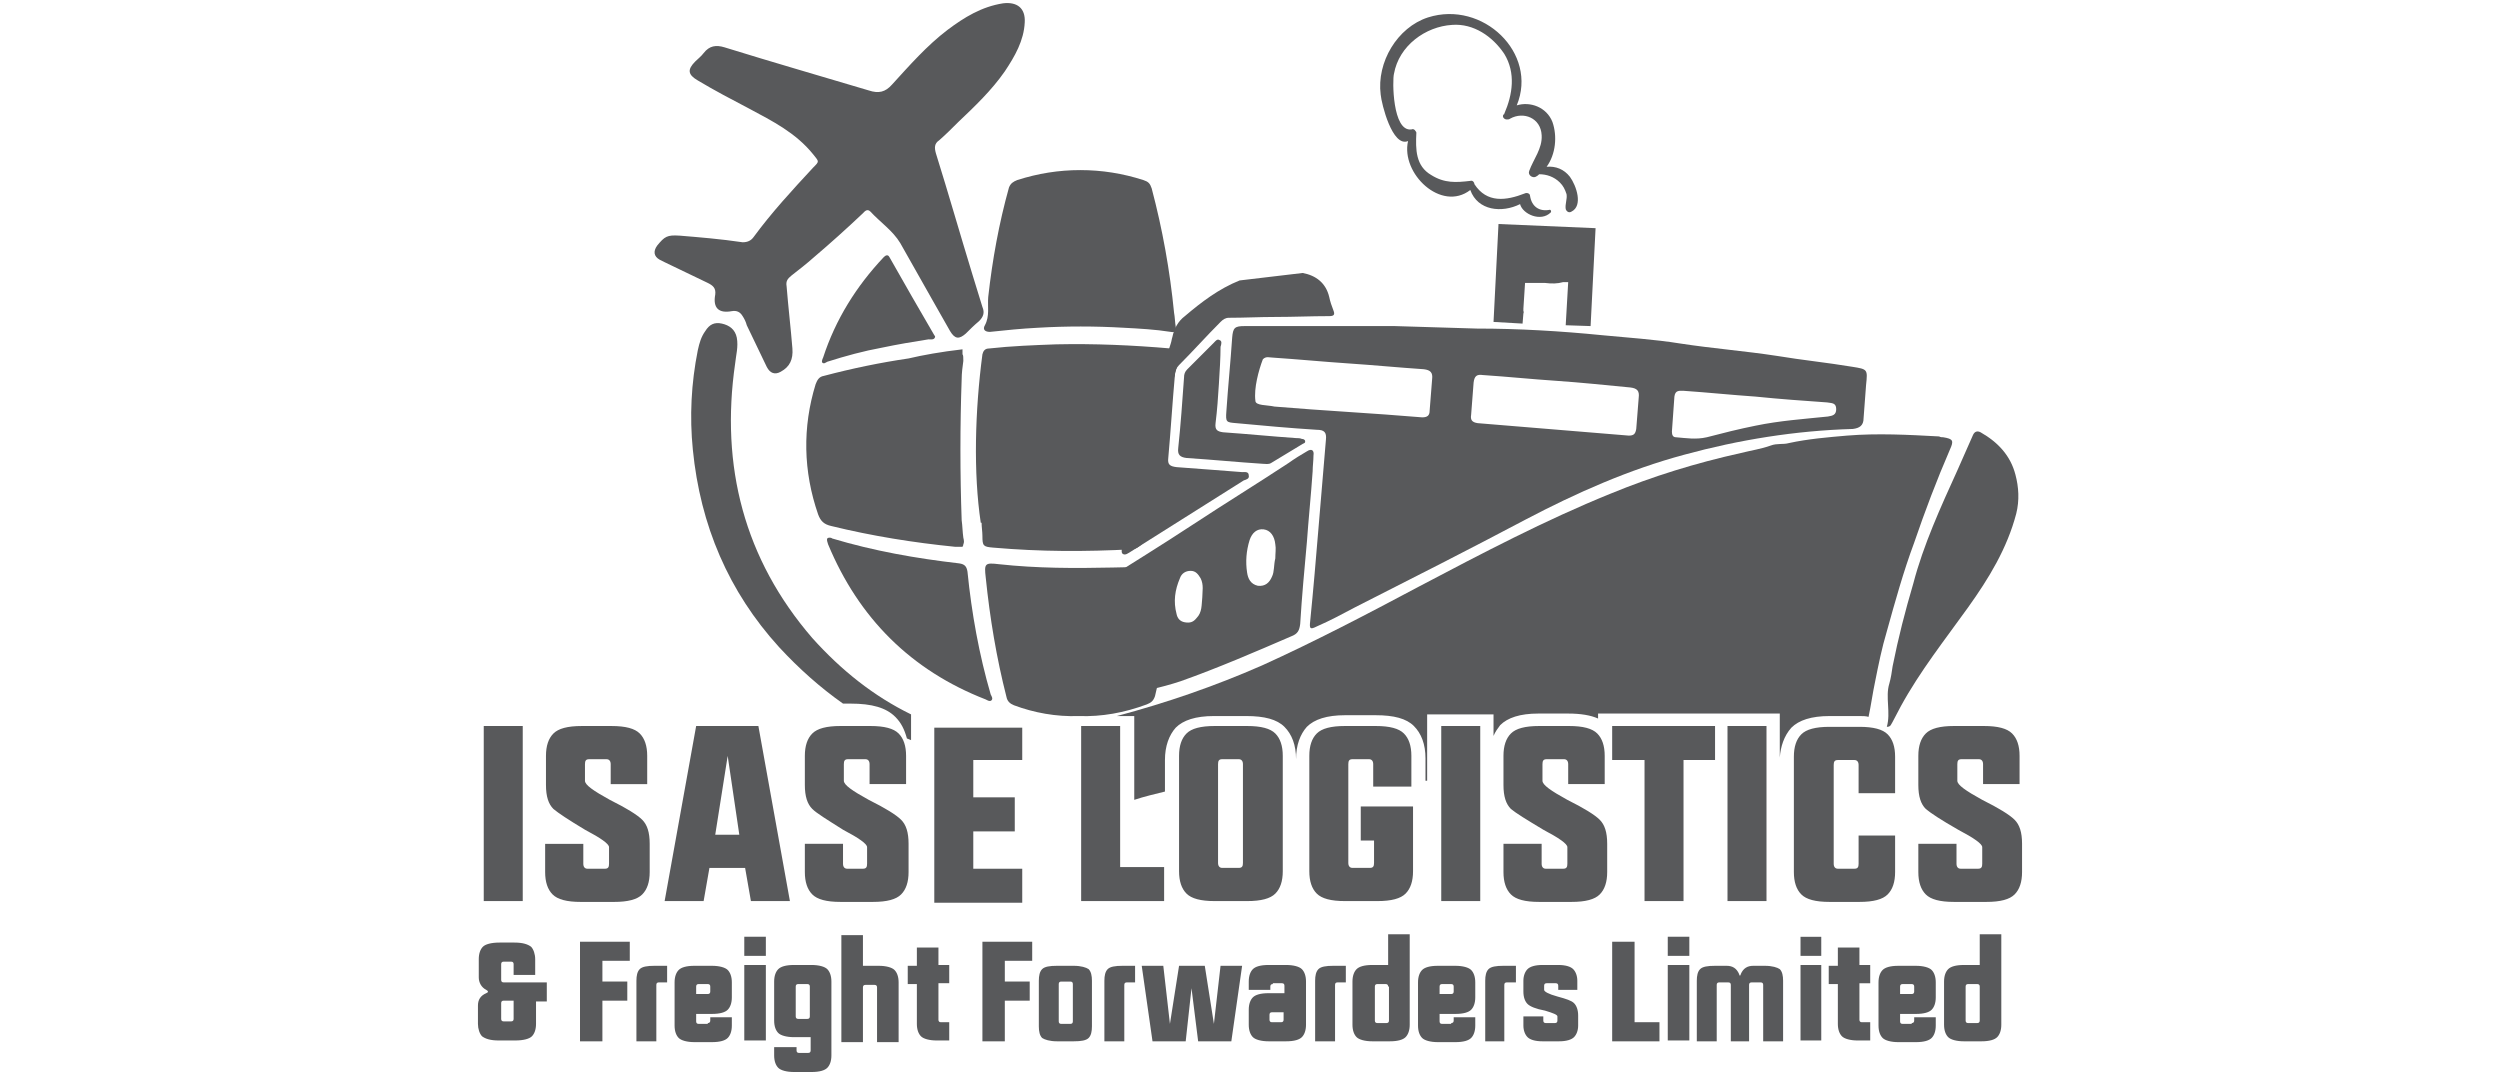
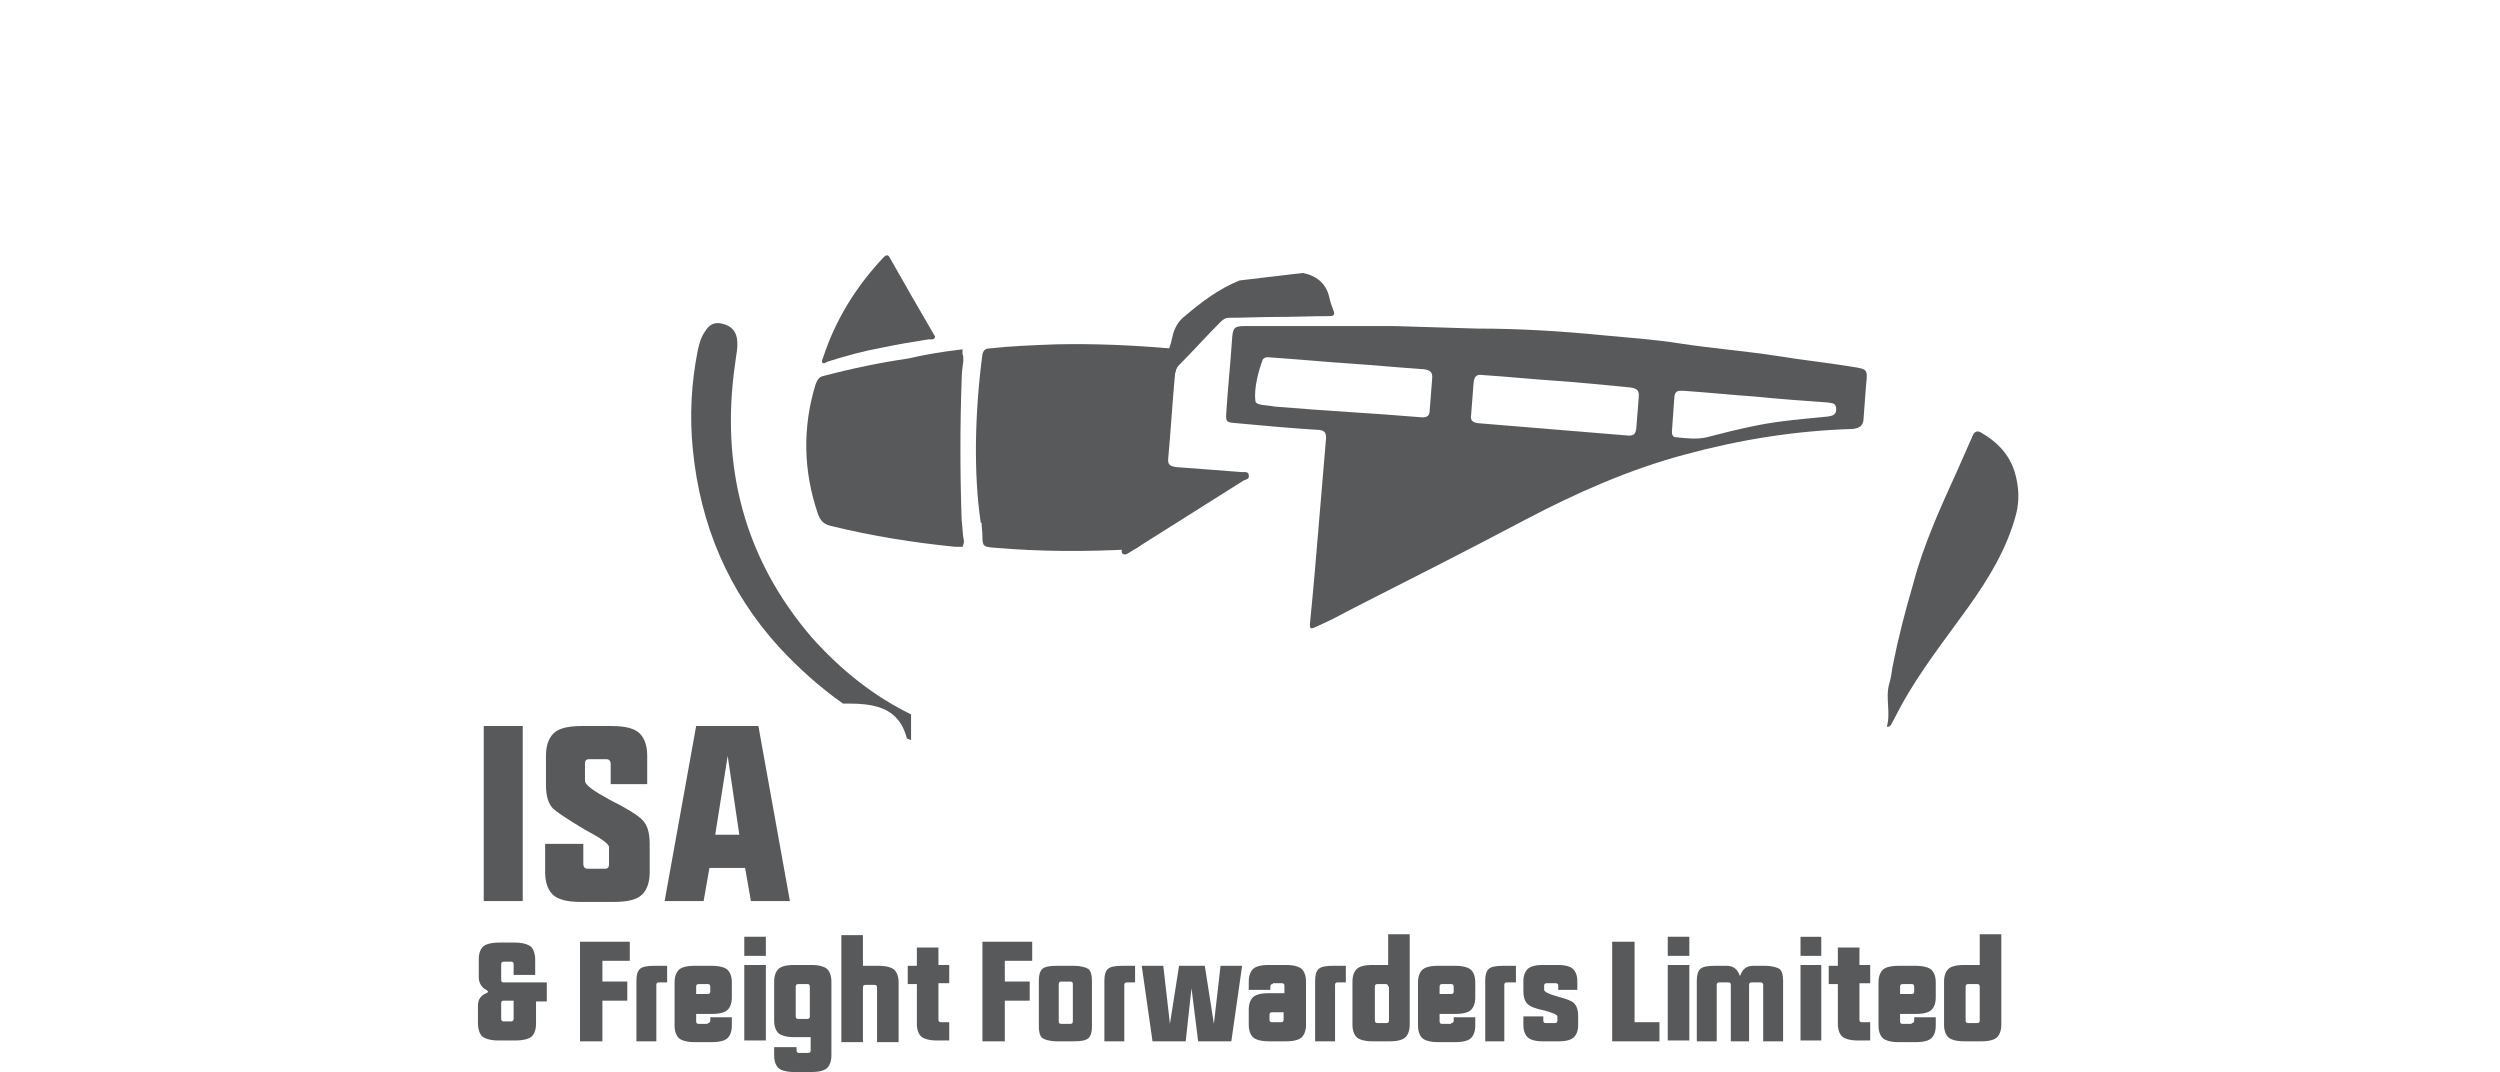
<svg xmlns="http://www.w3.org/2000/svg" height="1072" viewBox="47.6 69.8 186.1 129.2" width="2500">
  <g fill="#58595b">
-     <path d="m71.9 98.2c-1.5-.1-1.8.1-2.7 1.2-.5.7-.4 1.3.3 1.7l.6.3c1.7.8 3.5 1.7 5.2 2.5.6.3 1 .6.9 1.4-.3 1.6.4 2.3 2 2 .6-.1 1 .1 1.3.6.2.3.4.7.5 1.1.8 1.7 1.6 3.3 2.4 5 .4.8 1 1 1.7.6 1.1-.6 1.5-1.5 1.4-2.8-.2-2.5-.5-5-.7-7.5-.1-.6.1-.9.6-1.3.9-.7 1.8-1.4 2.7-2.2 2-1.7 4-3.5 5.9-5.3.2-.2.5-.6.9-.2 1.2 1.3 2.7 2.3 3.6 3.8l3.9 6.9c.7 1.2 1.4 2.5 2.1 3.7.6 1 1.1 1 1.9.3.5-.5 1-1 1.6-1.5.5-.5.7-1 .4-1.7l-1.2-3.9c-1.5-4.9-2.9-9.8-4.4-14.6-.2-.7-.2-1.2.4-1.6.8-.7 1.5-1.4 2.3-2.2 2-1.9 4-3.8 5.6-6.1 1.2-1.8 2.3-3.7 2.4-5.9.1-1.7-.9-2.5-2.6-2.3-2.6.4-4.7 1.7-6.7 3.2-2.5 1.9-4.6 4.3-6.7 6.6-.8.9-1.6 1.1-2.8.7-5.7-1.7-11.6-3.4-17.4-5.2-1-.3-1.8-.2-2.5.7-.3.4-.7.7-1 1-1 1-.9 1.6.3 2.3 2 1.2 4.1 2.3 6.2 3.4 2.8 1.5 5.6 2.9 7.7 5.5.7.9.8.8 0 1.6-2.5 2.7-5 5.4-7.2 8.4-.3.4-.7.6-1.3.6-2.7-.4-5.2-.6-7.6-.8zm48.3-7.9c-2.6 0-5.1.4-7.6 1.2-.5.2-.8.4-1 .9-1.2 4.3-2 8.7-2.5 13.2-.1 1.1.2 2.3-.4 3.4-.3.5 0 .8.6.8 1.9-.2 3.8-.4 5.8-.5 3.4-.2 6.9-.2 10.3 0 1.9.1 3.8.2 5.7.5.5.1.7-.1.6-.6-.1-.6-.1-1.2-.2-1.7-.5-5.1-1.4-10.1-2.7-15-.2-.6-.4-.8-1-1-2.5-.8-5-1.2-7.6-1.2zm-.2 65.8c2.8.1 5.5-.4 8.2-1.4.5-.2.8-.4 1-1 1.2-5 2.1-10 2.5-15.1.1-1 0-1-.9-.9-2.2.3-4.5.5-6.7.5-4.6.1-9.1.1-13.7-.4-1.7-.2-1.8-.1-1.6 1.6.5 4.9 1.3 9.7 2.5 14.4.1.5.4.8.9 1 2.4.9 5.1 1.4 7.8 1.3zm-30-21.5c-.4 0-.4.2-.2.8 3.7 8.9 10 15.2 19 18.7.2.1.5.3.7.1s0-.5-.1-.7c-1.4-4.8-2.3-9.8-2.8-14.8-.1-.6-.3-.9-1-1-5.2-.6-10.3-1.5-15.3-3-.1-.1-.3-.1-.3-.1z" />
-     <path d="m102.7 110.4c0-.1-.1-.2-.1-.2-1.8-3.1-3.6-6.2-5.4-9.4-.2-.4-.5-.2-.7 0-3.3 3.5-5.8 7.5-7.3 12.1-.1.2-.2.5-.1.6.2.2.4 0 .6-.1 2.2-.7 4.4-1.3 6.6-1.7 1.9-.4 3.7-.7 5.6-1 .3 0 .7.1.8-.3zm3.4 25c.1-.2.1-.4 0-.8-.1-.7-.1-1.4-.2-2.1-.2-5.6-.2-11.4 0-17 0-.7.1-1.5.2-2.2 0-.4 0-.7-.1-.8v-.6c-2.6.3-4.8.7-6.5 1.1-3.4.5-6.8 1.2-10.2 2.1-.6.1-.8.5-1 1-1.6 5.2-1.5 10.5.3 15.7.3.8.7 1.2 1.6 1.4 4.9 1.2 9.9 2 14.9 2.5h.9c.1-.2.1-.2.1-.3zm24.9-18.9c0-.1.6-1.4.6-1.5 0-.3.4-1.4.4-1.7 0-.4-.2.7-.2.3 0-.5.2-.3.2-.8 0-.2 0-.3-.1-.5-.1-.3-.4-.4-.8-.5-4.6-.4-9.2-.6-13.8-.5-2.7.1-5.4.2-8.1.5-.5 0-.7.3-.8.7-.9 6.8-1.1 14.3-.2 20.3h.1c0 .5.1 1.1.1 1.6 0 1.2.1 1.3 1.3 1.4 5.8.5 11 .5 16.8.2 1.4-.1 2.9-3.4 4.3-3.6.5 0 .8-.3.8-.8.1-1.1.7 1.1.8-.1v-.2c-2.4-4.3-4.2-9.3-1.4-14.8z" />
+     <path d="m102.7 110.4c0-.1-.1-.2-.1-.2-1.8-3.1-3.6-6.2-5.4-9.4-.2-.4-.5-.2-.7 0-3.3 3.5-5.8 7.5-7.3 12.1-.1.2-.2.5-.1.6.2.2.4 0 .6-.1 2.2-.7 4.4-1.3 6.6-1.7 1.9-.4 3.7-.7 5.6-1 .3 0 .7.1.8-.3m3.4 25c.1-.2.1-.4 0-.8-.1-.7-.1-1.4-.2-2.1-.2-5.6-.2-11.4 0-17 0-.7.1-1.5.2-2.2 0-.4 0-.7-.1-.8v-.6c-2.6.3-4.8.7-6.5 1.1-3.4.5-6.8 1.2-10.2 2.1-.6.1-.8.5-1 1-1.6 5.2-1.5 10.5.3 15.7.3.8.7 1.2 1.6 1.4 4.9 1.2 9.9 2 14.9 2.5h.9c.1-.2.1-.2.1-.3zm24.9-18.9c0-.1.6-1.4.6-1.5 0-.3.4-1.4.4-1.7 0-.4-.2.7-.2.3 0-.5.2-.3.2-.8 0-.2 0-.3-.1-.5-.1-.3-.4-.4-.8-.5-4.6-.4-9.2-.6-13.8-.5-2.7.1-5.4.2-8.1.5-.5 0-.7.3-.8.7-.9 6.8-1.1 14.3-.2 20.3h.1c0 .5.1 1.1.1 1.6 0 1.2.1 1.3 1.3 1.4 5.8.5 11 .5 16.8.2 1.4-.1 2.9-3.4 4.3-3.6.5 0 .8-.3.8-.8.1-1.1.7 1.1.8-.1v-.2c-2.4-4.3-4.2-9.3-1.4-14.8z" />
    <path d="m87.9 146.7c-8.2-9.5-11.1-20.7-9.3-33.1.1-1 .4-2 .2-3.1-.2-1-.9-1.5-1.8-1.7s-1.5.1-2 .9c-.5.7-.7 1.4-.9 2.3-.8 4-1 8-.6 12 .9 9.1 4.3 17.1 10.4 23.8 2.4 2.6 5 4.9 7.7 6.8h.9c2.6 0 4.3.5 5.4 1.6.7.7 1.1 1.5 1.4 2.6.2.1.3.1.5.2v-3.1c-4.5-2.2-8.4-5.3-11.9-9.2zm129.5 10.7c.5-1.7-.2-3.6.3-5.2.2-.7.3-1.4.4-2.1.7-3.5 1.5-6.6 2.5-10 1.2-4.6 3.3-9.2 5.3-13.6.6-1.4 1.3-2.9 1.9-4.3.2-.4.5-.5.9-.3 2.1 1.2 3.6 2.8 4.2 5.1.4 1.5.5 3.1.1 4.7-1.1 4.2-3.3 7.8-5.8 11.3-2.8 3.9-5.8 7.7-8.1 11.9-.3.6-.7 1.3-1 1.9-.2.3-.2.6-.7.6zm-162.8 33v2.8c0 .7-.2 1.2-.5 1.5s-1 .5-2 .5h-2c-1 0-1.6-.2-2-.5-.3-.3-.5-.9-.5-1.5v-2.2c0-.7.3-1.2 1-1.5.2-.1.2-.1.2-.2s-.1-.1-.2-.2c-.6-.3-.9-.9-.9-1.5v-2.2c0-.7.2-1.2.5-1.5s1-.5 2-.5h1.8c1 0 1.6.2 2 .5.3.3.5.9.5 1.5v1.9h-2.6v-1.3c0-.2-.1-.3-.3-.3h-.9c-.2 0-.3.1-.3.3v1.9c0 .2.1.3.3.3h5.2v2.3h-1.3zm-2.7 0h-1.2c-.2 0-.3.1-.3.3v1.9c0 .2.1.3.3.3h.9c.2 0 .3-.1.3-.3zm10.7 0v4.9h-2.7v-12h6v2.3h-3.3v2.5h3v2.3zm7.9-2.2h-1.1c-.2 0-.3.1-.3.3v6.8h-2.4v-7.3c0-.6.1-1.1.4-1.4s.9-.4 1.8-.4h1.5v2zm4.8 4.9c.2 0 .3-.1.3-.3v-.4h2.6v1c0 .7-.2 1.2-.5 1.5s-.9.5-1.9.5h-2.1c-.9 0-1.6-.2-1.9-.5s-.5-.8-.5-1.5v-5.2c0-.7.2-1.2.5-1.5s.9-.5 1.9-.5h2.1c.9 0 1.6.2 1.9.5s.5.8.5 1.5v1.8c0 .7-.2 1.2-.5 1.5s-.9.5-1.9.5h-1.9v.9c0 .2.1.3.3.3h1.1zm-1.4-3.5h1.4c.2 0 .3-.1.3-.3v-.6c0-.2-.1-.3-.3-.3h-1.1c-.2 0-.3.1-.3.3zm8.4-6.9v2.3h-2.6v-2.3zm0 3.4v9.1h-2.6v-9.1zm5.3 8.7h-1.9c-.9 0-1.6-.2-1.9-.5s-.5-.8-.5-1.5v-4.7c0-.7.2-1.2.5-1.5s.9-.5 1.9-.5h2.1c.9 0 1.6.2 1.9.5s.5.8.5 1.5v8.9c0 .7-.2 1.2-.5 1.5s-.9.5-1.9.5h-2.1c-.9 0-1.6-.2-1.9-.5s-.5-.8-.5-1.5v-1h2.7v.4c0 .2.1.3.3.3h1.1c.2 0 .3-.1.3-.3v-1.6zm0-6.1c0-.2-.1-.3-.3-.3h-1.1c-.2 0-.3.1-.3.3v3.6c0 .2.1.3.3.3h1.1c.2 0 .3-.1.3-.3zm3.8-6.2h2.6v3.7h1.9c.9 0 1.6.2 1.9.5s.5.8.5 1.5v7.2h-2.6v-6.6c0-.2-.1-.3-.3-.3h-1.1c-.2 0-.3.1-.3.3v6.6h-2.6zm9.1 5.9h-1.1v-2.2h1.1v-2.2h2.6v2.1h1.3v2.2h-1.3v4.4c0 .2.1.3.3.3h1v2.2h-1.5c-.9 0-1.6-.2-1.9-.5s-.5-.8-.5-1.5zm10.6 2v4.9h-2.7v-12h6v2.3h-3.3v2.5h3v2.3zm4.1-2.4c0-.6.1-1.1.4-1.4s.9-.4 1.8-.4h2c.9 0 1.5.2 1.8.4.3.3.4.8.4 1.4v5.5c0 .6-.1 1.1-.4 1.4s-.9.4-1.8.4h-2c-.9 0-1.5-.2-1.8-.4-.3-.3-.4-.8-.4-1.4zm2.4 4.9c0 .2.1.3.3.3h1.1c.2 0 .3-.1.3-.3v-4.5c0-.2-.1-.3-.3-.3h-1.1c-.2 0-.3.1-.3.3zm9.3-4.7h-1.1c-.2 0-.3.1-.3.3v6.8h-2.4v-7.3c0-.6.1-1.1.4-1.4s.9-.4 1.8-.4h1.5v2zm6.7.7-.7 6.4h-4l-1.3-9.1h2.6l.8 7 1.1-7h3.1l1.1 7 .8-7h2.6l-1.3 9.1h-4zm9.8-.5c-.2 0-.3.1-.3.3v.4h-2.6v-1c0-.7.2-1.2.5-1.5s.9-.5 1.9-.5h2.1c.9 0 1.6.2 1.9.5s.5.8.5 1.5v5.2c0 .7-.2 1.2-.5 1.5s-.9.5-1.9.5h-2.1c-.9 0-1.6-.2-1.9-.5s-.5-.8-.5-1.5v-1.8c0-.7.2-1.2.5-1.5s.9-.5 1.9-.5h1.9v-.9c0-.2-.1-.3-.3-.3h-1.1zm1.3 3.4h-1.4c-.2 0-.3.1-.3.3v.6c0 .2.1.3.3.3h1.1c.2 0 .3-.1.3-.3zm7.6-3.6h-1.1c-.2 0-.3.1-.3.3v6.8h-2.4v-7.3c0-.6.1-1.1.4-1.4s.9-.4 1.8-.4h1.5v2zm7.6 5.1c0 .7-.2 1.2-.5 1.5s-.9.5-1.9.5h-2.1c-.9 0-1.6-.2-1.9-.5s-.5-.8-.5-1.5v-5.2c0-.7.2-1.2.5-1.5s.9-.5 1.9-.5h1.9v-3.7h2.6zm-2.6-4.6c0-.2-.1-.3-.3-.3h-1c-.2 0-.3.1-.3.3v4.1c0 .2.1.3.3.3h1.1c.2 0 .3-.1.3-.3v-4.1zm7.6 4.4c.2 0 .3-.1.3-.3v-.4h2.6v1c0 .7-.2 1.2-.5 1.5s-.9.5-1.9.5h-2.1c-.9 0-1.6-.2-1.9-.5s-.5-.8-.5-1.5v-5.2c0-.7.2-1.2.5-1.5s.9-.5 1.9-.5h2.1c.9 0 1.6.2 1.9.5s.5.8.5 1.5v1.8c0 .7-.2 1.2-.5 1.5s-.9.5-1.9.5h-1.9v.9c0 .2.1.3.3.3h1.1zm-1.4-3.5h1.4c.2 0 .3-.1.3-.3v-.6c0-.2-.1-.3-.3-.3h-1.1c-.2 0-.3.1-.3.3zm9.2-1.4h-1.1c-.2 0-.3.1-.3.3v6.8h-2.3v-7.3c0-.6.1-1.1.4-1.4s.9-.4 1.8-.4h1.5zm1.4 2.6c-.3-.3-.5-.8-.5-1.5v-1.3c0-.6.2-1.1.5-1.4s.9-.5 1.8-.5h1.9c.9 0 1.5.2 1.8.5s.5.8.5 1.4v1.1h-2.3v-.5c0-.2-.1-.3-.3-.3h-1.1c-.2 0-.3.1-.3.3v.5c0 .2.5.5 1.6.8s1.7.5 2 .8.5.8.5 1.5v1.2c0 .6-.2 1.1-.5 1.4s-.9.5-1.8.5h-2c-.9 0-1.5-.2-1.8-.5s-.5-.8-.5-1.4v-1.1h2.4v.5c0 .2.1.3.3.3h1.1c.2 0 .3-.1.3-.3v-.5c0-.2-.5-.4-1.5-.7-1.1-.2-1.8-.5-2.1-.8zm10.2-7.5h2.7v9.7h3v2.3h-5.7zm9.3-.6v2.3h-2.6v-2.3zm0 3.4v9.1h-2.6v-9.1zm5 9.2v-6.8c0-.2-.1-.3-.3-.3h-1.1c-.2 0-.3.1-.3.3v6.8h-2.4v-7.3c0-.6.1-1.1.4-1.4s.9-.4 1.8-.4h1.4c.7 0 1.2.3 1.5 1 0 .1.1.2.1.2s.1-.1.1-.2c.3-.7.8-1 1.5-1h1.4c.9 0 1.5.2 1.8.4.3.3.4.8.4 1.4v7.3h-2.4v-6.8c0-.2-.1-.3-.3-.3h-1.1c-.2 0-.3.1-.3.3v6.8zm10.9-12.6v2.3h-2.5v-2.3zm0 3.4v9.1h-2.5v-9.1zm2 2.3h-1.1v-2.2h1.1v-2.2h2.6v2.1h1.3v2.2h-1.3v4.4c0 .2.1.3.3.3h1v2.2h-1.5c-.9 0-1.6-.2-1.9-.5s-.5-.8-.5-1.5zm8.9 4.7c.2 0 .3-.1.3-.3v-.4h2.6v1c0 .7-.2 1.2-.5 1.5s-.9.5-1.9.5h-2.1c-.9 0-1.6-.2-1.9-.5s-.5-.8-.5-1.5v-5.2c0-.7.2-1.2.5-1.5s.9-.5 1.9-.5h2.1c.9 0 1.6.2 1.9.5s.5.8.5 1.5v1.8c0 .7-.2 1.2-.5 1.5s-.9.5-1.9.5h-1.9v.9c0 .2.1.3.3.3h1.1zm-1.4-3.5h1.4c.2 0 .3-.1.3-.3v-.6c0-.2-.1-.3-.3-.3h-1.1c-.2 0-.3.1-.3.3zm12.2 3.7c0 .7-.2 1.2-.5 1.5s-.9.5-1.9.5h-2.1c-.9 0-1.6-.2-1.9-.5s-.5-.8-.5-1.5v-5.2c0-.7.2-1.2.5-1.5s.9-.5 1.9-.5h1.9v-3.7h2.6zm-2.6-4.6c0-.2-.1-.3-.3-.3h-1.1c-.2 0-.3.1-.3.3v4.1c0 .2.1.3.3.3h1.1c.2 0 .3-.1.3-.3zm-180.3-31.4h4.7v21.1h-4.7zm8.4 10c-.6-.6-.9-1.5-.9-2.9v-3.5c0-1.2.3-2.1.9-2.7s1.7-.9 3.4-.9h3.6c1.7 0 2.8.3 3.4.9s.9 1.5.9 2.7v3.4h-4.4v-2.4c0-.4-.2-.6-.5-.6h-2.1c-.4 0-.5.2-.5.6v2c0 .5 1 1.2 3 2.3 2 1 3.3 1.8 3.9 2.4s.9 1.5.9 2.9v3.4c0 1.2-.3 2.1-.9 2.7s-1.7.9-3.4.9h-4c-1.7 0-2.8-.3-3.4-.9s-.9-1.5-.9-2.7v-3.4h4.6v2.4c0 .4.2.6.5.6h2.1c.4 0 .5-.2.5-.6v-2c0-.4-1-1.1-2.9-2.1-2-1.2-3.2-2-3.8-2.5zm17.2-10h7.5l3.8 21.1h-4.7l-.7-4h-4.3l-.7 4h-4.7zm3.8 3.6-1.5 9.5h2.9z" />
-     <path d="m87.9 167.3c-.6-.6-.9-1.5-.9-2.9v-3.5c0-1.2.3-2.1.9-2.7s1.7-.9 3.4-.9h3.6c1.7 0 2.8.3 3.4.9s.9 1.5.9 2.7v3.4h-4.4v-2.4c0-.4-.2-.6-.5-.6h-2.1c-.4 0-.5.2-.5.6v2c0 .5 1 1.2 3 2.3 2 1 3.3 1.8 3.9 2.4s.9 1.5.9 2.9v3.4c0 1.2-.3 2.1-.9 2.7s-1.7.9-3.4.9h-3.9c-1.7 0-2.8-.3-3.4-.9s-.9-1.5-.9-2.7v-3.4h4.6v2.4c0 .4.2.6.5.6h1.9c.4 0 .5-.2.5-.6v-2c0-.4-1-1.1-2.9-2.1-1.9-1.2-3.2-2-3.7-2.5zm25.3-10v4.1h-5.9v4.5h5v4.1h-5v4.5h5.9v4.1h-10.6v-21.1h10.6zm7.1 0h4.7v17h5.3v4.1h-10zm11.8 3.6c0-1.2.3-2.1.9-2.7s1.7-.9 3.4-.9h3.9c1.7 0 2.8.3 3.4.9s.9 1.5.9 2.7v13.9c0 1.2-.3 2.1-.9 2.7s-1.7.9-3.4.9h-3.9c-1.7 0-2.8-.3-3.4-.9s-.9-1.5-.9-2.7zm4.7 12.9c0 .4.2.6.5.6h2c.4 0 .5-.2.5-.6v-11.9c0-.4-.2-.6-.5-.6h-2c-.4 0-.5.2-.5.6zm23.5-6.8v7.8c0 1.2-.3 2.1-.9 2.7s-1.7.9-3.4.9h-3.9c-1.7 0-2.8-.3-3.4-.9s-.9-1.5-.9-2.7v-13.9c0-1.2.3-2.1.9-2.7s1.7-.9 3.4-.9h3.7c1.7 0 2.8.3 3.4.9s.9 1.5.9 2.7v3.7h-4.6v-2.7c0-.4-.2-.6-.5-.6h-2c-.4 0-.5.2-.5.6v11.9c0 .4.2.6.5.6h2.1c.4 0 .5-.2.5-.6v-2.7h-1.6v-4.1zm3.4-9.7h4.7v21.1h-4.7zm8.4 10c-.6-.6-.9-1.5-.9-2.9v-3.5c0-1.2.3-2.1.9-2.7s1.7-.9 3.4-.9h3.6c1.7 0 2.8.3 3.4.9s.9 1.5.9 2.7v3.4h-4.4v-2.4c0-.4-.2-.6-.5-.6h-2.1c-.4 0-.5.2-.5.6v2c0 .5 1 1.2 3 2.3 2 1 3.3 1.8 3.9 2.4s.9 1.5.9 2.9v3.4c0 1.2-.3 2.1-.9 2.7s-1.7.9-3.4.9h-3.9c-1.7 0-2.8-.3-3.4-.9s-.9-1.5-.9-2.7v-3.4h4.6v2.4c0 .4.2.6.5.6h2.1c.4 0 .5-.2.5-.6v-2c0-.4-1-1.1-2.9-2.1-2-1.2-3.3-2-3.9-2.5zm20.8-5.9v17h-4.7v-17h-3.9v-4.1h12.4v4.1zm5.3-4.1h4.7v21.1h-4.7zm20.2 8.1h-4.4v-3.4c0-.4-.2-.6-.5-.6h-2c-.4 0-.5.2-.5.6v11.9c0 .4.2.6.5.6h2c.4 0 .5-.2.5-.6v-3.4h4.4v4.4c0 1.2-.3 2.1-.9 2.7s-1.7.9-3.4.9h-3.6c-1.7 0-2.8-.3-3.4-.9s-.9-1.5-.9-2.7v-13.9c0-1.2.3-2.1.9-2.7s1.7-.9 3.4-.9h3.6c1.7 0 2.8.3 3.4.9s.9 1.5.9 2.7zm3.7 1.9c-.6-.6-.9-1.5-.9-2.9v-3.5c0-1.2.3-2.1.9-2.7s1.7-.9 3.4-.9h3.6c1.7 0 2.8.3 3.4.9s.9 1.5.9 2.7v3.4h-4.4v-2.4c0-.4-.2-.6-.5-.6h-2.1c-.4 0-.5.2-.5.6v2c0 .5 1 1.2 3 2.3 2 1 3.3 1.8 3.9 2.4s.9 1.5.9 2.9v3.4c0 1.2-.3 2.1-.9 2.7s-1.7.9-3.4.9h-3.9c-1.7 0-2.8-.3-3.4-.9s-.9-1.5-.9-2.7v-3.4h4.6v2.4c0 .4.2.6.5.6h2.1c.4 0 .5-.2.5-.6v-2c0-.4-1-1.1-2.9-2.1-2.1-1.2-3.3-2-3.9-2.5z" />
-     <path d="m205.9 157.5c.9-.9 2.4-1.4 4.6-1.4h3.6c.4 0 .8 0 1.1.1.3-1.4.5-2.9.8-4.3.4-2 .8-4 1.4-6 1-3.6 2-7.2 3.3-10.7 1.3-3.8 2.7-7.5 4.3-11.2.5-1.1.4-1.3-.8-1.5-.2 0-.3 0-.5-.1-3.7-.2-7.4-.4-11.1-.1-2.3.2-4.7.4-7 .9-.7.2-1.4 0-2.2.3-1.1.4-2.4.6-3.6.9-5.4 1.2-10.6 2.8-15.7 4.9-7.9 3.2-15.5 7.2-23.1 11.2-6.2 3.3-12.5 6.6-18.9 9.5-5.7 2.5-11.5 4.5-17.5 6.1h2.1v10.1c1.2-.4 2.5-.7 3.7-1v-3.8c0-1.7.5-3 1.3-3.9.9-.9 2.4-1.4 4.6-1.4h3.9c2.2 0 3.7.4 4.6 1.3s1.4 2.2 1.4 3.9v1.5-1.5c0-1.7.5-3 1.3-3.9.9-.9 2.4-1.4 4.6-1.4h3.7c2.2 0 3.7.4 4.6 1.3s1.4 2.2 1.4 3.9v2.7h.2v-8h8v2.6c.2-.5.5-.9.8-1.3.9-.9 2.4-1.4 4.6-1.4h3.6c1.5 0 2.7.2 3.6.6v-.6h21.9v5.3c.1-1.3.5-2.6 1.4-3.6z" />
    <path d="m148.9 133.5c.3-3.6.6-7.2.9-10.7.1-.9-.2-1.2-1.1-1.2-3.2-.2-6.5-.5-9.7-.8-1.2-.1-1.3-.1-1.2-1.4.2-3 .5-5.9.7-8.9.1-1.2.3-1.4 1.5-1.4h18.1l9.9.3c5 0 10.1.3 15.1.8 3.1.3 6.3.5 9.4 1 3.9.6 7.8.9 11.7 1.5 3 .5 6 .8 9 1.3 1.9.3 1.9.3 1.7 2.2-.1 1.3-.2 2.6-.3 4 0 .9-.5 1.2-1.3 1.3-6.9.2-13.7 1.3-20.3 3.1-6.7 1.8-13 4.6-19.1 7.8-6.8 3.6-13.7 7.1-20.6 10.6-1.5.8-3 1.6-4.6 2.3-.8.4-.9.3-.8-.6.4-4 .7-7.6 1-11.2zm-5.3-14.7c5.9.5 11.9.8 17.8 1.3.6 0 .9-.2.9-.8.1-1.3.2-2.5.3-3.8.1-.8-.2-1.1-1-1.2-3-.2-6.1-.5-9.1-.7s-6.1-.5-9.1-.7c-.4 0-.8-.2-1.2.2-.5 1.3-1.1 3.5-.9 5 0 .6 1.4.5 2.3.7zm34-3.1c-3-.2-5.9-.5-8.9-.7-.7-.1-1 .1-1.1.9l-.3 3.9c-.1.6.1.9.8 1 6.1.5 12.1 1 18.2 1.5.6 0 .8-.2.9-.8.1-1.3.2-2.5.3-3.8.1-.8-.2-1.1-1-1.2-3.1-.3-6-.6-8.9-.8zm24 1.9c-2.9-.2-5.8-.5-8.7-.7-.5 0-1-.1-1.1.7l-.3 4.2c0 .4.1.7.5.7 1.2.1 2.4.3 3.7 0 1.9-.5 3.9-1 5.9-1.4 2.9-.6 5.8-.8 8.7-1.1.6-.1 1-.2 1-.9 0-.8-.6-.7-1.1-.8-2.8-.2-5.7-.4-8.6-.7z" />
    <path d="m147 102.7c1.6.3 2.8 1.2 3.2 2.9.1.5.3 1.1.5 1.6s.1.7-.5.7c-2.2 0-4.3.1-6.5.1-1.9 0-3.7.1-5.6.1-.4 0-.7.2-1 .5-1.7 1.7-3.3 3.5-5 5.2-.3.3-.5.7-.5 1.2-.3 3.3-.5 6.7-.8 10-.1.8.2 1 1 1.1 1.3.1 2.7.2 4 .3l3.9.3c.3 0 .8-.1.8.4.1.4-.3.5-.6.6l-13.8 8.7c-.2.1-.4.3-.7.2s-.2-.5-.2-.7c.2-2.3.3-4.7.6-7 .2-1.5.8-3 1.2-4.5.6-2.2 1.3-4.4 2-6.6l2.1-6.6c.1-.3.1-.5.2-.8.2-1 .7-1.9 1.5-2.5 2-1.7 4.1-3.3 6.6-4.3" />
-     <path d="m136.9 116.1c-.1 1.6-.2 3.1-.4 4.7-.1.8.2 1 .9 1.1 2.9.2 5.9.5 8.8.7.2 0 .5 0 .7.1.2 0 .4.1.4.3s-.1.2-.3.3c-1.3.8-2.5 1.5-3.8 2.3-.3.2-.7.1-1 .1-3.1-.2-6.1-.5-9.2-.7-.8-.1-1.1-.4-1-1.2.3-2.8.5-5.7.7-8.5 0-.4.1-.7.4-1l3.2-3.2c.2-.2.4-.5.7-.3.3.1.2.5.1.8 0 1.3-.1 2.9-.2 4.5zm42.3-25c-.7-.9-1.7-1.3-2.8-1.2 1.1-1.5 1.3-3.7.7-5.4-.7-1.8-2.7-2.5-4.3-2 2.6-6.3-4.1-12.7-10.7-10.6-3.7 1.2-6.2 5.4-5.7 9.3.1 1.1 1.4 6.4 3.3 5.6-.9 3.9 4 8.6 7.5 5.9.9 2.5 3.8 2.8 6 1.7.3 1.2 2.5 2.2 3.7 1 .1-.1 0-.4-.2-.3-1.2.2-2.1-.4-2.3-1.7 0-.3-.4-.4-.6-.3-2.3.9-4.6 1.2-6.1-1.1 0-.2-.2-.5-.5-.4-1.7.2-3.1.3-4.7-.7-1.9-1.1-1.9-3.1-1.8-5.1 0-.1-.1-.2-.1-.2-.1-.2-.3-.3-.5-.2-2.3.3-2.3-6-2.1-6.7.6-3.4 3.8-5.7 7-5.9 2.6-.2 4.9 1.4 6.3 3.5 1.4 2.3 1 4.9 0 7.2 0 .1-.1.1-.1.1-.2.3.1.6.4.6.1 0 .3 0 .4-.1 1.6-.9 3.7-.1 3.8 2 .1 1.6-1 2.9-1.5 4.3-.2.5.4.9.8.7.2-.1.3-.2.4-.3.9 0 1.8.3 2.5 1 .4.4.6.8.8 1.4.1.6-.2 1.2-.1 1.8.1.3.4.5.7.3 1.4-.7.6-3.1-.2-4.2zm-8.6 5.7-.6 11.8 3.5.2.1-1.2c0-.1.1-.2 0-.3v-.3l.2-3.1h2.4c.8.1 1.5.1 2.2-.1h.6l-.3 5.2 3 .1.6-11.8zm-23.1 38.4c-.3 3.3-.6 6.5-.8 9.8-.1.8-.3 1.2-1.1 1.5-4.4 1.9-8.8 3.8-13.3 5.4-4.8 1.6-9.6 1.9-14.5 3.1-.2.1-.5.1-.7.1-.5.1-.8-.1-.7-.6.1-1.7.3-2.3.4-4 0-.5.3-.8.7-1 1-.6 1.9-1.2 2.9-1.8.5-.3.7-.7.8-1.3.1-1.6.3-3.2.4-4.8 0-.6.2-1 .7-1.3 3.8-2.4 7.7-4.8 11.5-7.3s7.7-4.9 11.5-7.4c.7-.5 1.5-1 2.2-1.4.6-.4.9-.1.8.5 0 .6-.1 1.3-.1 1.9-.2 2.9-.5 5.8-.7 8.6zm-3.8 1.9c0-.6.1-1.2 0-1.7-.1-1-.6-1.7-1.4-1.8s-1.4.4-1.7 1.3c-.4 1.3-.5 2.6-.3 3.9.1.7.4 1.4 1.3 1.6.9.1 1.4-.4 1.7-1.1.3-.6.2-1.4.4-2.2zm-8.8 4.7c0-.7.2-1.5-.2-2.3-.3-.5-.6-.9-1.2-.9s-1.1.3-1.3.9c-.6 1.4-.8 2.8-.4 4.3.1.5.4.9 1 1s1 0 1.4-.5c.7-.7.6-1.6.7-2.5zm-7.8 4.2c0-.8.2-1.5 0-2.2-.2-.6-.6-.8-1.1-.8s-.9.1-1.1.6c-.6 1.3-.9 2.6-.4 4 .2.6.5 1 1.1 1.1.6 0 1.1-.4 1.3-1 0-.7.1-1.3.2-1.7z" />
  </g>
</svg>